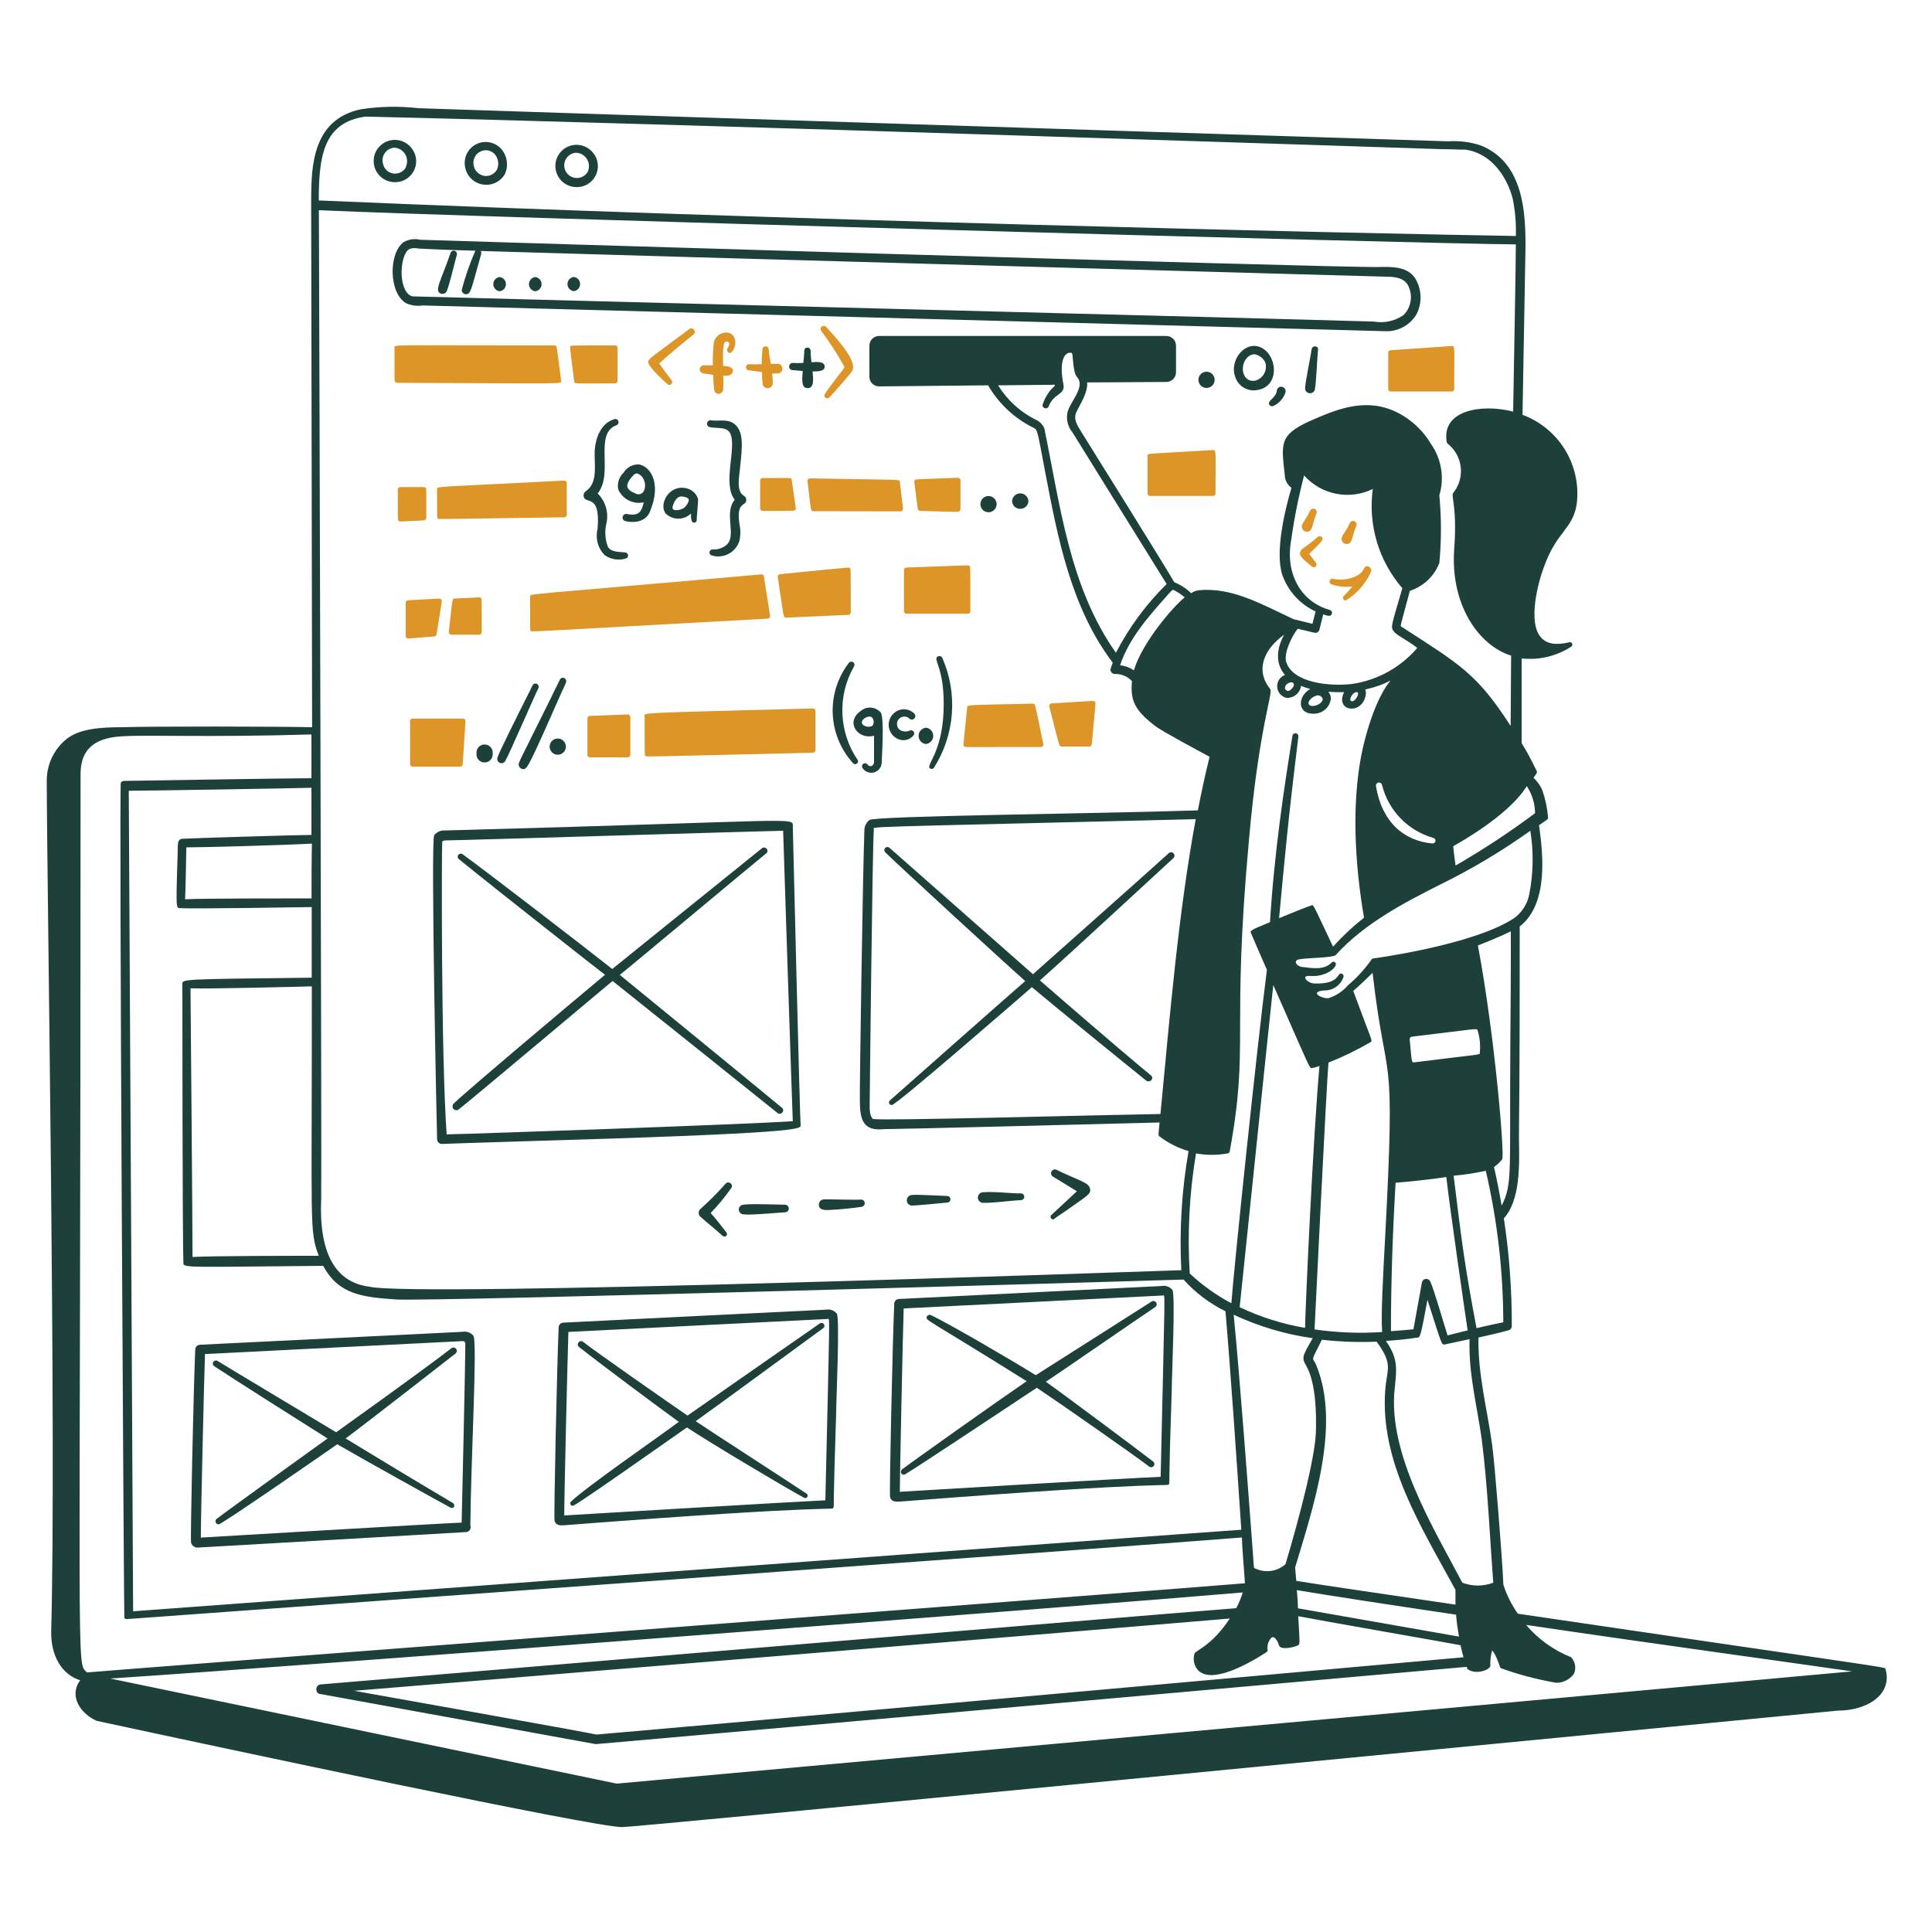
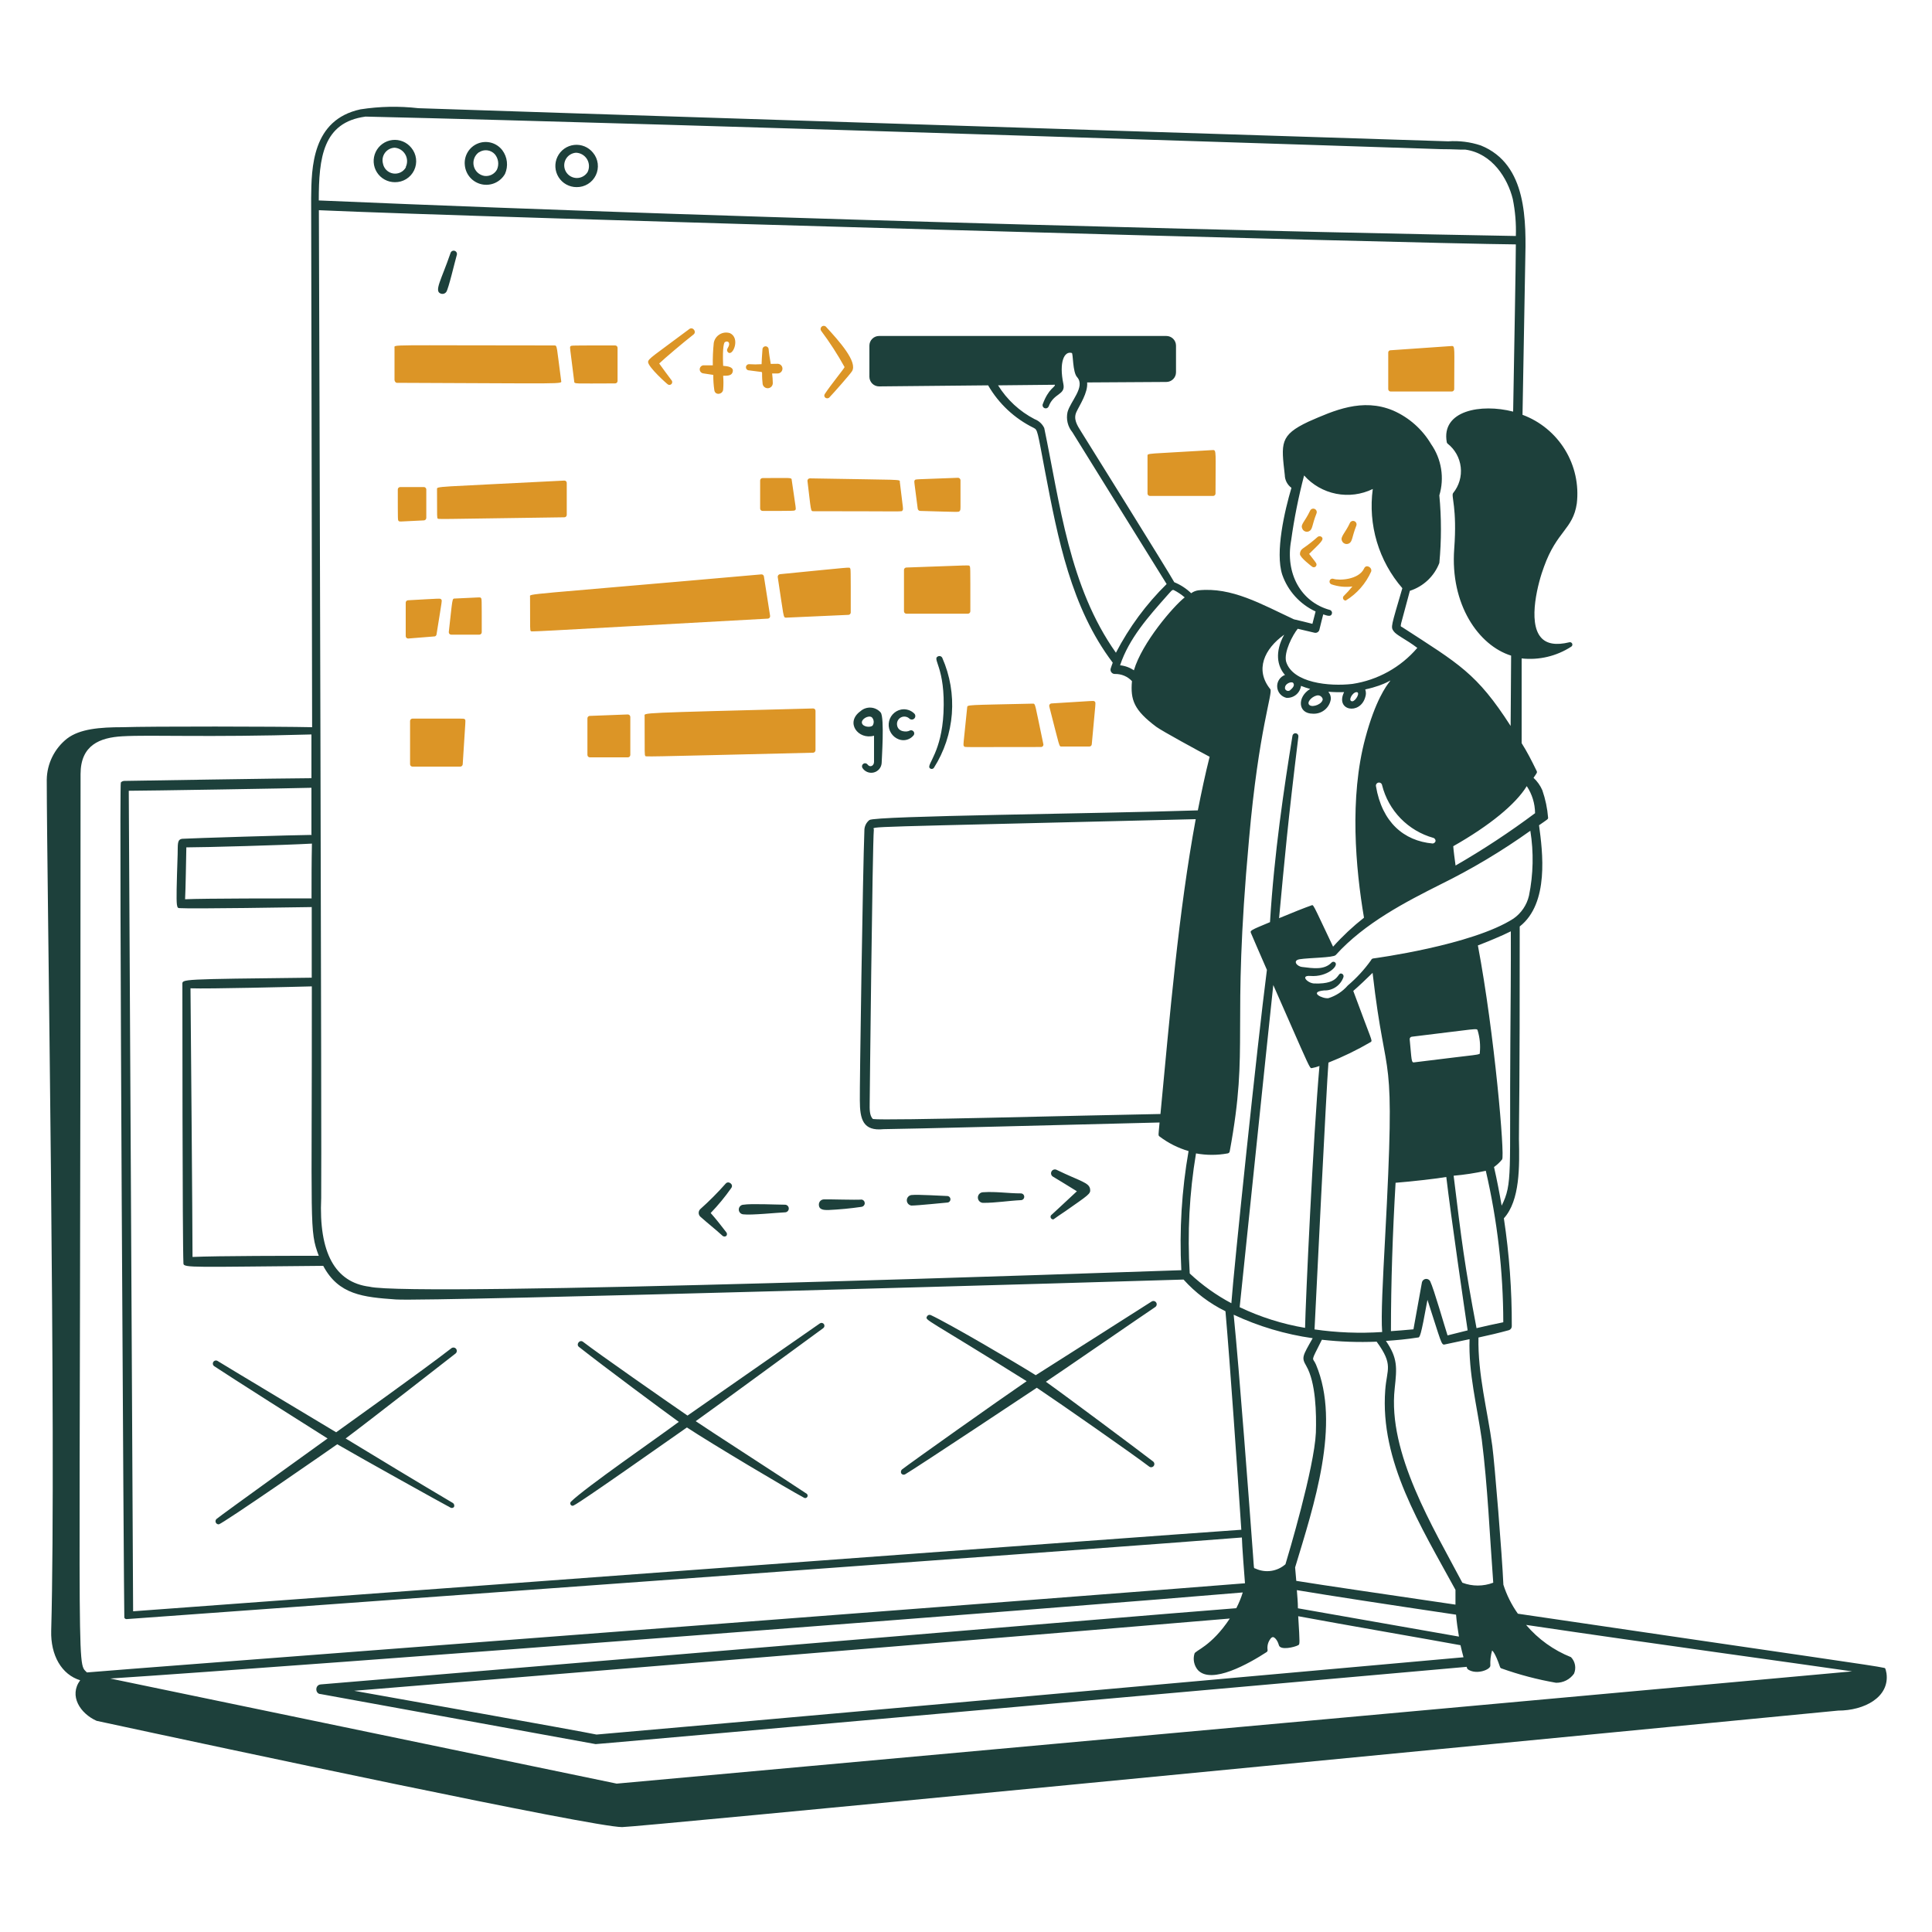
<svg xmlns="http://www.w3.org/2000/svg" width="200" height="200" viewBox="0 0 200 200" fill="none">
  <path d="M140 60.71C139.715 61.06 139.412 61.394 139.09 61.71C139.055 61.751 139.033 61.801 139.026 61.855C139.02 61.908 139.028 61.962 139.051 62.011C139.075 62.059 139.111 62.1 139.157 62.128C139.203 62.156 139.256 62.171 139.31 62.17C140.469 61.459 141.386 60.413 141.94 59.17C142.08 58.75 141.43 58.37 141.22 58.83C140.67 60.04 138.59 60.11 138.04 59.92C137.964 59.892 137.881 59.895 137.807 59.929C137.734 59.963 137.677 60.024 137.65 60.1C137.622 60.175 137.625 60.259 137.659 60.332C137.693 60.405 137.754 60.462 137.83 60.49C138.526 60.731 139.269 60.806 140 60.71ZM136.37 55.61C135.899 56.029 135.401 56.416 134.88 56.77C134.782 56.833 134.702 56.921 134.647 57.024C134.593 57.127 134.566 57.243 134.57 57.36C134.57 57.72 135.83 58.66 135.84 58.67C135.893 58.709 135.958 58.728 136.024 58.724C136.089 58.721 136.152 58.693 136.199 58.648C136.247 58.603 136.278 58.542 136.285 58.476C136.292 58.411 136.276 58.345 136.24 58.29C136.17 58.16 135.77 57.67 135.52 57.34C136.65 56.21 137.16 55.84 136.78 55.56C136.716 55.52 136.64 55.504 136.566 55.513C136.491 55.522 136.422 55.556 136.37 55.61ZM135.5 55C135.9 54.82 135.8 54.36 136.28 53.16C136.299 53.117 136.309 53.07 136.31 53.023C136.311 52.975 136.303 52.928 136.286 52.884C136.268 52.84 136.243 52.8 136.21 52.765C136.177 52.731 136.138 52.704 136.095 52.685C136.051 52.666 136.005 52.655 135.957 52.654C135.91 52.653 135.863 52.662 135.819 52.679C135.775 52.696 135.734 52.722 135.7 52.755C135.666 52.787 135.639 52.827 135.62 52.87C135.06 54.04 134.62 54.28 134.8 54.69C134.821 54.759 134.858 54.822 134.906 54.877C134.954 54.931 135.013 54.974 135.08 55.003C135.146 55.032 135.218 55.047 135.29 55.047C135.362 55.046 135.434 55.03 135.5 55ZM139.62 56.27C140.02 56.09 139.93 55.62 140.4 54.43C140.438 54.342 140.44 54.243 140.406 54.154C140.371 54.065 140.302 53.993 140.215 53.955C140.127 53.916 140.028 53.914 139.939 53.949C139.85 53.984 139.778 54.052 139.74 54.14C139.28 55.14 138.74 55.56 138.91 55.96C138.933 56.029 138.97 56.093 139.019 56.147C139.068 56.201 139.128 56.244 139.195 56.273C139.262 56.303 139.335 56.318 139.408 56.317C139.481 56.316 139.553 56.3 139.62 56.27ZM58.09 39.41C57.61 35.84 57.7 35.76 57.39 35.76C39.91 35.76 40.84 35.64 40.84 36.01V39.32C40.84 39.46 40.95 39.63 41.09 39.63C58.78 39.69 58.15 39.79 58.09 39.41ZM63.68 35.76C58.9 35.76 59.18 35.76 59.07 35.84C58.96 35.92 58.98 35.77 59.44 39.47C59.44 39.78 59.49 39.69 63.68 39.69C63.746 39.69 63.809 39.663 63.856 39.617C63.903 39.57 63.93 39.506 63.93 39.44V36C63.927 35.935 63.9 35.874 63.853 35.829C63.806 35.785 63.744 35.76 63.68 35.76ZM150.28 35.82L143.94 36.26C143.909 36.26 143.878 36.266 143.849 36.278C143.821 36.29 143.795 36.308 143.773 36.331C143.752 36.353 143.735 36.38 143.724 36.409C143.713 36.438 143.708 36.469 143.71 36.5V40.28C143.71 40.346 143.736 40.41 143.783 40.457C143.83 40.504 143.893 40.53 143.96 40.53H150.29C150.356 40.53 150.42 40.504 150.466 40.457C150.513 40.41 150.54 40.346 150.54 40.28C150.54 36 150.65 35.81 150.28 35.82ZM44.13 53.62V50.67C44.13 50.603 44.103 50.54 44.056 50.493C44.01 50.446 43.946 50.42 43.88 50.42H41.43C41.363 50.42 41.3 50.446 41.253 50.493C41.206 50.54 41.18 50.603 41.18 50.67C41.18 53.98 41.18 53.82 41.26 53.92C41.34 54.02 41.26 54 43.89 53.87C43.953 53.865 44.013 53.837 44.057 53.791C44.102 53.745 44.127 53.684 44.13 53.62ZM58.41 49.75C44.73 50.46 45.24 50.31 45.24 50.67C45.24 53.73 45.24 53.58 45.31 53.67C45.38 53.76 44.61 53.75 58.42 53.55C58.486 53.55 58.55 53.523 58.596 53.477C58.643 53.43 58.67 53.366 58.67 53.3V50C58.671 49.966 58.666 49.932 58.653 49.9C58.64 49.868 58.621 49.84 58.596 49.816C58.572 49.792 58.542 49.774 58.51 49.763C58.478 49.751 58.444 49.747 58.41 49.75ZM78.69 49.74V52.64C78.69 52.706 78.716 52.77 78.763 52.817C78.81 52.864 78.873 52.89 78.94 52.89C82.38 52.89 82.21 52.89 82.32 52.8C82.43 52.71 82.41 52.8 81.96 49.7C81.96 49.4 81.81 49.49 78.96 49.49C78.925 49.487 78.891 49.491 78.858 49.503C78.825 49.514 78.795 49.532 78.77 49.556C78.744 49.579 78.724 49.608 78.71 49.639C78.697 49.671 78.689 49.705 78.69 49.74ZM93.42 52.84C93.53 52.71 93.5 52.84 93.15 49.9C93.15 49.59 93.65 49.7 83.84 49.52C83.804 49.52 83.769 49.527 83.737 49.541C83.704 49.556 83.675 49.577 83.651 49.603C83.628 49.63 83.61 49.661 83.599 49.695C83.589 49.729 83.585 49.764 83.59 49.8C83.97 52.92 83.9 52.92 84.2 52.92C94 52.92 93.31 53 93.42 52.84ZM95.24 52.89C99.5 53.01 99.24 53.03 99.35 52.89C99.46 52.75 99.43 52.96 99.43 49.71C99.427 49.643 99.398 49.579 99.35 49.532C99.302 49.486 99.237 49.46 99.17 49.46C94.53 49.64 94.8 49.59 94.7 49.71C94.6 49.83 94.63 49.71 95 52.64C95.004 52.703 95.03 52.763 95.074 52.808C95.118 52.854 95.177 52.883 95.24 52.89ZM45.19 65.67C45.78 61.97 45.78 62.17 45.67 62.05C45.56 61.93 45.73 61.95 42.23 62.14C42.167 62.145 42.108 62.173 42.066 62.22C42.023 62.266 41.999 62.327 42 62.39V65.85C42 65.916 42.026 65.98 42.073 66.027C42.12 66.073 42.183 66.1 42.25 66.1L45 65.88C45.05 65.87 45.095 65.844 45.129 65.806C45.163 65.768 45.184 65.72 45.19 65.67ZM49.87 65.45C49.87 61.82 49.87 62.02 49.79 61.91C49.71 61.8 49.85 61.84 47.08 61.96C46.79 61.96 46.85 61.96 46.46 65.42C46.455 65.455 46.459 65.491 46.469 65.525C46.48 65.559 46.498 65.59 46.521 65.616C46.545 65.643 46.574 65.664 46.606 65.678C46.639 65.693 46.674 65.7 46.71 65.7H49.62C49.686 65.7 49.749 65.674 49.796 65.627C49.843 65.58 49.87 65.516 49.87 65.45ZM54.87 61.78C54.87 65.4 54.87 65.2 54.94 65.31C55.01 65.42 53.53 65.47 79.49 64.04C79.524 64.037 79.558 64.028 79.589 64.012C79.62 63.995 79.647 63.973 79.669 63.946C79.691 63.918 79.706 63.887 79.715 63.853C79.724 63.819 79.725 63.784 79.72 63.75L79.08 59.67C79.07 59.607 79.036 59.55 78.986 59.511C78.936 59.472 78.873 59.454 78.81 59.46C53.68 61.68 54.87 61.42 54.87 61.78ZM88.07 63.4C88.07 58.65 88.07 58.93 87.99 58.82C87.91 58.71 88.34 58.69 80.74 59.44C80.672 59.45 80.61 59.485 80.567 59.539C80.524 59.593 80.504 59.661 80.51 59.73C81.15 63.92 81.07 63.94 81.37 63.94L87.83 63.65C87.894 63.647 87.955 63.62 88 63.573C88.045 63.526 88.07 63.464 88.07 63.4ZM93.58 59V63.28C93.58 63.346 93.606 63.41 93.653 63.457C93.7 63.504 93.763 63.53 93.83 63.53H100.2C100.266 63.53 100.33 63.504 100.376 63.457C100.423 63.41 100.45 63.346 100.45 63.28C100.45 58.38 100.45 58.71 100.37 58.6C100.29 58.49 100.76 58.5 93.82 58.75C93.755 58.752 93.694 58.78 93.649 58.827C93.605 58.873 93.58 58.935 93.58 59ZM125.56 46.59C118.56 47.02 118.79 46.88 118.79 47.22V51.09C118.79 51.156 118.816 51.22 118.863 51.267C118.91 51.313 118.973 51.34 119.04 51.34H125.58C125.646 51.34 125.71 51.313 125.756 51.267C125.803 51.22 125.83 51.156 125.83 51.09C125.83 46.84 125.94 46.57 125.56 46.59ZM47.9 79.12C48.21 74.18 48.22 74.58 48.12 74.47C48.02 74.36 48.42 74.39 42.7 74.39C42.633 74.39 42.57 74.416 42.523 74.463C42.476 74.51 42.45 74.573 42.45 74.64V79.11C42.45 79.176 42.476 79.24 42.523 79.287C42.57 79.334 42.633 79.36 42.7 79.36H47.65C47.714 79.358 47.774 79.332 47.821 79.287C47.867 79.243 47.895 79.183 47.9 79.12ZM61.05 74.11C60.985 74.112 60.924 74.14 60.879 74.186C60.835 74.233 60.81 74.295 60.81 74.36V78.15C60.81 78.216 60.836 78.28 60.883 78.327C60.93 78.374 60.993 78.4 61.06 78.4H65C65.066 78.4 65.129 78.374 65.176 78.327C65.223 78.28 65.25 78.216 65.25 78.15V74.21C65.247 74.143 65.219 74.079 65.17 74.032C65.122 73.986 65.057 73.96 64.99 73.96L61.05 74.11ZM84.16 73.34C65.79 73.82 66.73 73.77 66.73 74.13C66.73 78.38 66.73 78.13 66.8 78.24C66.87 78.35 65.8 78.36 84.18 77.92C84.243 77.915 84.303 77.887 84.347 77.841C84.392 77.794 84.417 77.734 84.42 77.67V73.59C84.421 73.556 84.415 73.522 84.403 73.49C84.39 73.458 84.371 73.43 84.346 73.406C84.322 73.382 84.292 73.364 84.26 73.353C84.228 73.341 84.194 73.337 84.16 73.34ZM100.12 73.25C99.7 77.37 99.69 77.12 99.8 77.25C99.91 77.38 99.27 77.33 107.74 77.33C107.781 77.334 107.823 77.327 107.862 77.311C107.9 77.294 107.934 77.268 107.96 77.236C107.985 77.203 108.003 77.164 108.01 77.123C108.017 77.082 108.013 77.039 108 77C107.12 72.85 107.21 72.83 106.91 72.84C99.91 73 100.15 72.94 100.12 73.25ZM109.89 77.28H112.77C112.833 77.28 112.893 77.256 112.94 77.214C112.986 77.171 113.015 77.113 113.02 77.05C113.44 72.46 113.45 72.75 113.33 72.63C113.21 72.51 113.51 72.54 108.84 72.82C108.804 72.823 108.769 72.834 108.737 72.852C108.706 72.87 108.679 72.895 108.658 72.924C108.637 72.954 108.623 72.987 108.616 73.023C108.61 73.058 108.611 73.095 108.62 73.13C109.72 77.4 109.62 77.28 109.89 77.28ZM71.36 34.06C67.63 36.85 67.11 37.12 67.09 37.47C67.09 38 69.09 39.79 69.16 39.81C69.215 39.84 69.279 39.852 69.342 39.842C69.404 39.833 69.462 39.803 69.507 39.758C69.551 39.712 69.579 39.654 69.587 39.591C69.594 39.528 69.581 39.465 69.55 39.41C69.24 39 68.48 37.97 68.24 37.63C68.73 37.15 70.81 35.39 71.79 34.63C72.15 34.35 71.72 33.79 71.36 34.06ZM85.48 33.8C85.418 33.752 85.341 33.727 85.263 33.73C85.185 33.733 85.111 33.763 85.053 33.816C84.995 33.869 84.958 33.941 84.949 34.018C84.939 34.096 84.957 34.174 85 34.24C85.895 35.436 86.707 36.692 87.43 38C87.43 38.1 85.97 39.88 85.38 40.79C85.339 40.849 85.323 40.921 85.334 40.992C85.345 41.062 85.383 41.126 85.44 41.17C85.496 41.211 85.564 41.234 85.635 41.234C85.705 41.234 85.773 41.211 85.83 41.17C86.39 40.58 87.98 38.77 88.2 38.43C88.8 37.46 86.88 35.32 85.48 33.8ZM75.57 34.49C75.394 34.433 75.207 34.414 75.023 34.434C74.84 34.455 74.662 34.514 74.503 34.609C74.344 34.704 74.207 34.831 74.101 34.983C73.995 35.135 73.923 35.308 73.89 35.49C73.809 36.264 73.775 37.042 73.79 37.82H72.79C72.691 37.835 72.6 37.886 72.535 37.962C72.47 38.038 72.434 38.135 72.434 38.235C72.434 38.335 72.47 38.432 72.535 38.508C72.6 38.584 72.691 38.634 72.79 38.65L73.84 38.81C73.833 39.345 73.87 39.88 73.95 40.41C74.04 40.95 74.8 40.84 74.86 40.34C74.9 39.861 74.9 39.379 74.86 38.9C75.33 38.9 75.79 38.9 75.86 38.44C75.93 37.98 75.33 37.91 74.86 37.87C74.77 35.79 74.98 35.48 75.02 35.43C75.29 35.22 75.72 35.43 75.32 36.06C75.273 36.129 75.255 36.214 75.27 36.296C75.285 36.378 75.332 36.451 75.4 36.5C75.88 36.86 76.65 35 75.57 34.49ZM78.84 37.7C78.407 37.73 77.972 37.73 77.54 37.7C77.455 37.7 77.373 37.733 77.313 37.794C77.253 37.853 77.22 37.935 77.22 38.02C77.22 38.105 77.253 38.186 77.313 38.246C77.373 38.306 77.455 38.34 77.54 38.34L78.54 38.47C79.09 38.55 78.79 38.33 78.94 39.66C78.94 39.8 78.996 39.935 79.095 40.035C79.194 40.134 79.329 40.19 79.47 40.19C79.61 40.19 79.745 40.134 79.844 40.035C79.944 39.935 80 39.8 80 39.66C79.994 39.325 79.971 38.992 79.93 38.66H80.5C80.632 38.66 80.759 38.607 80.853 38.513C80.947 38.42 81 38.292 81 38.16C81 38.027 80.947 37.9 80.853 37.806C80.759 37.712 80.632 37.66 80.5 37.66C79.67 37.66 79.79 37.72 79.77 37.56C79.69 37.1 79.61 36.63 79.57 36.17C79.57 36.085 79.536 36.004 79.476 35.944C79.416 35.883 79.335 35.85 79.25 35.85C79.165 35.85 79.083 35.883 79.023 35.944C78.963 36.004 78.93 36.085 78.93 36.17C78.88 36.81 78.84 37.46 78.84 37.7Z" fill="#DC9526" />
-   <path d="M84 37.5C83.949 37.085 83.919 36.668 83.91 36.25C83.896 36.173 83.856 36.104 83.797 36.054C83.737 36.004 83.662 35.977 83.585 35.977C83.507 35.977 83.432 36.004 83.373 36.054C83.313 36.104 83.273 36.173 83.26 36.25C83.26 36.7 83.2 37.12 83.16 37.57C82.777 37.594 82.393 37.594 82.01 37.57C81.921 37.584 81.84 37.63 81.782 37.699C81.723 37.767 81.691 37.855 81.691 37.945C81.691 38.035 81.723 38.122 81.782 38.191C81.84 38.26 81.921 38.305 82.01 38.32C82.38 38.32 82.72 38.38 83.1 38.41C83.02 39.29 82.94 40.18 83.61 40.18C84.28 40.18 84.2 39.28 84.12 38.45C84.67 38.45 85.39 38.45 85.37 37.93C85.35 37.41 84.58 37.45 84 37.5ZM63.68 43.37C62.42 43.7 61.68 44.95 61.56 46.7C61.51 48.15 61.92 49.99 60.65 50.84C60.562 50.899 60.493 50.982 60.452 51.08C60.411 51.178 60.4 51.286 60.42 51.39C60.6 52.27 62.18 51.01 61.86 54.75C61.739 55.225 61.742 55.724 61.868 56.198C61.994 56.673 62.239 57.107 62.58 57.46C62.895 57.683 63.257 57.832 63.638 57.894C64.019 57.956 64.41 57.931 64.78 57.82C64.849 57.802 64.91 57.762 64.953 57.706C64.997 57.65 65.02 57.581 65.02 57.51C65.02 57.439 64.997 57.37 64.953 57.314C64.91 57.258 64.849 57.217 64.78 57.2C64.09 57.1 63.29 57.2 62.93 56.61C62.624 55.8 62.579 54.916 62.8 54.08C62.9 53.542 62.868 52.987 62.706 52.465C62.544 51.942 62.257 51.467 61.87 51.08C63.58 48.99 61.4 44.84 63.87 44C63.934 43.961 63.983 43.901 64.01 43.831C64.037 43.761 64.04 43.683 64.018 43.611C63.996 43.539 63.951 43.477 63.89 43.433C63.829 43.389 63.755 43.367 63.68 43.37ZM76.23 44.08C75.48 43.25 74.43 43.65 73.63 43.51C73.583 43.5 73.535 43.499 73.488 43.508C73.441 43.517 73.397 43.535 73.357 43.561C73.317 43.587 73.282 43.62 73.255 43.66C73.228 43.699 73.21 43.743 73.2 43.79C73.19 43.836 73.189 43.885 73.198 43.931C73.207 43.978 73.225 44.023 73.251 44.063C73.277 44.103 73.31 44.137 73.35 44.164C73.389 44.191 73.433 44.21 73.48 44.22C74.32 44.38 75.26 44.14 75.61 44.9C76.27 46.36 74.76 50.13 76.06 51.73C74.9 53.14 76.28 55.37 75.24 56.38C74.85 56.725 74.34 56.904 73.82 56.88C73.742 56.866 73.662 56.881 73.596 56.923C73.529 56.964 73.479 57.029 73.457 57.104C73.435 57.18 73.441 57.261 73.475 57.332C73.508 57.403 73.567 57.459 73.64 57.49C73.928 57.583 74.232 57.619 74.534 57.594C74.836 57.57 75.13 57.486 75.399 57.347C75.669 57.209 75.908 57.019 76.104 56.787C76.3 56.556 76.448 56.288 76.54 56C76.673 55.414 76.673 54.806 76.54 54.22C76.21 51.83 77.23 52.48 77.25 51.77C77.27 51.06 76.32 51.61 76.49 49.54C76.76 46.83 77.11 45.05 76.23 44.08Z" fill="#1D403B" />
-   <path d="M66.17 48.08C65.851 48.059 65.532 48.127 65.248 48.275C64.964 48.423 64.726 48.646 64.56 48.92C64.325 49.139 64.15 49.415 64.052 49.722C63.954 50.028 63.936 50.355 64 50.67C64.22 51.161 64.603 51.562 65.084 51.805C65.564 52.047 66.114 52.116 66.64 52C66.41 53 66.14 53.46 64.85 53.2C64.76 53.194 64.672 53.221 64.6 53.274C64.528 53.328 64.477 53.405 64.456 53.493C64.436 53.581 64.447 53.672 64.488 53.752C64.529 53.833 64.597 53.895 64.68 53.93C65.86 54.21 66.98 53.93 67.34 52.81C68.46 50 67.34 48.31 66.17 48.08ZM65.8 51.08C65.15 50.85 64.99 50.58 64.94 50.38C64.89 50.18 65.03 49.82 65.31 49.49C65.59 49.16 65.77 48.93 66.05 49.04C67.11 49.49 67 51.53 65.8 51.11V51.08ZM70.91 50.52C69.22 50.22 68.18 52.22 68.91 53.16C69.261 53.501 69.731 53.691 70.22 53.691C70.709 53.691 71.179 53.501 71.53 53.16C71.53 53.41 71.53 53.69 71.59 53.84C71.593 53.909 71.62 53.975 71.668 54.025C71.716 54.075 71.781 54.105 71.85 54.11C71.92 54.11 71.987 54.083 72.038 54.034C72.088 53.986 72.118 53.92 72.12 53.85C72.12 53.47 72.3 51.75 72.26 51.63C72.162 51.337 71.983 51.078 71.744 50.882C71.506 50.685 71.217 50.56 70.91 50.52ZM71.31 51.73C71.31 52.03 70.94 52.51 70.76 52.61C70.26 52.88 69.76 52.86 69.64 52.68C69.52 52.5 69.91 51.39 70.52 51.39C70.75 51.39 71.26 51.49 71.31 51.73ZM130.1 35.83C128.65 35.57 127.29 37.42 127.86 38.98C127.993 39.43 128.281 39.819 128.672 40.079C129.063 40.338 129.534 40.452 130 40.4C132.76 40.11 132.19 36.22 130.1 35.83ZM130 39.39C128.73 39.69 128.28 38.08 129 37.15C129.097 37.01 129.226 36.894 129.375 36.81C129.524 36.727 129.69 36.679 129.86 36.67C130.099 36.713 130.325 36.811 130.52 36.957C130.714 37.103 130.872 37.292 130.98 37.51C131.099 37.889 131.063 38.3 130.879 38.653C130.695 39.005 130.379 39.27 130 39.39ZM135.78 36.15C135.69 36.87 135.11 39.55 135.1 40.25C135.114 40.365 135.165 40.472 135.247 40.554C135.328 40.637 135.435 40.69 135.55 40.705C135.664 40.719 135.781 40.696 135.881 40.637C135.98 40.578 136.058 40.488 136.1 40.38C136.26 39.68 136.36 36.91 136.44 36.22C136.52 35.77 135.84 35.72 135.78 36.15ZM132.74 40.05C132.679 40.032 132.614 40.028 132.551 40.037C132.488 40.047 132.428 40.07 132.375 40.105C132.321 40.14 132.276 40.187 132.243 40.241C132.209 40.295 132.188 40.356 132.18 40.42C132.09 41.24 131.11 41.49 131.42 41.92C131.463 41.983 131.527 42.028 131.601 42.046C131.675 42.065 131.753 42.055 131.82 42.02C132.115 41.886 132.378 41.693 132.593 41.452C132.808 41.211 132.971 40.928 133.07 40.62C133.087 40.561 133.091 40.499 133.084 40.438C133.076 40.377 133.056 40.319 133.025 40.265C132.995 40.212 132.954 40.166 132.905 40.129C132.856 40.092 132.8 40.065 132.74 40.05ZM125.74 39.32C125.74 39.097 125.652 38.883 125.494 38.726C125.337 38.568 125.123 38.48 124.9 38.48C124.677 38.48 124.464 38.568 124.306 38.726C124.149 38.883 124.06 39.097 124.06 39.32C124.06 39.543 124.149 39.756 124.306 39.914C124.464 40.071 124.677 40.16 124.9 40.16C125.123 40.16 125.337 40.071 125.494 39.914C125.652 39.756 125.74 39.543 125.74 39.32ZM101.49 52.19C101.49 52.413 101.579 52.626 101.736 52.784C101.894 52.941 102.107 53.03 102.33 53.03C102.553 53.03 102.767 52.941 102.924 52.784C103.082 52.626 103.17 52.413 103.17 52.19C103.17 51.967 103.082 51.754 102.924 51.596C102.767 51.438 102.553 51.35 102.33 51.35C102.107 51.35 101.894 51.438 101.736 51.596C101.579 51.754 101.49 51.967 101.49 52.19ZM51 78C51.013 77.883 51.001 77.764 50.965 77.651C50.929 77.539 50.87 77.436 50.791 77.348C50.712 77.26 50.615 77.189 50.508 77.141C50.4 77.093 50.283 77.068 50.165 77.068C50.047 77.068 49.931 77.093 49.823 77.141C49.715 77.189 49.618 77.26 49.54 77.348C49.461 77.436 49.401 77.539 49.365 77.651C49.329 77.764 49.317 77.883 49.33 78C49.317 78.117 49.329 78.236 49.365 78.348C49.401 78.461 49.461 78.564 49.54 78.652C49.618 78.74 49.715 78.81 49.823 78.858C49.931 78.907 50.047 78.931 50.165 78.931C50.283 78.931 50.4 78.907 50.508 78.858C50.615 78.81 50.712 78.74 50.791 78.652C50.87 78.564 50.929 78.461 50.965 78.348C51.001 78.236 51.013 78.117 51 78ZM56.9 77.29C56.9 77.513 56.989 77.726 57.146 77.884C57.304 78.041 57.517 78.13 57.74 78.13C57.963 78.13 58.177 78.041 58.334 77.884C58.492 77.726 58.58 77.513 58.58 77.29C58.58 77.067 58.492 76.853 58.334 76.696C58.177 76.538 57.963 76.45 57.74 76.45C57.517 76.45 57.304 76.538 57.146 76.696C56.989 76.853 56.9 77.067 56.9 77.29ZM95.85 75.33C95.642 75.353 95.449 75.451 95.309 75.607C95.17 75.763 95.092 75.965 95.092 76.175C95.092 76.384 95.17 76.587 95.309 76.743C95.449 76.898 95.642 76.997 95.85 77.02C96.058 76.997 96.251 76.898 96.391 76.743C96.531 76.587 96.608 76.384 96.608 76.175C96.608 75.965 96.531 75.763 96.391 75.607C96.251 75.451 96.058 75.353 95.85 75.33ZM105.62 52.67C105.731 52.673 105.842 52.653 105.945 52.612C106.048 52.57 106.142 52.509 106.22 52.43C106.299 52.351 106.361 52.258 106.402 52.155C106.443 52.051 106.463 51.941 106.46 51.83C106.438 51.622 106.339 51.429 106.183 51.289C106.027 51.149 105.825 51.072 105.615 51.072C105.406 51.072 105.204 51.149 105.048 51.289C104.892 51.429 104.793 51.622 104.77 51.83C104.767 51.942 104.788 52.053 104.829 52.157C104.871 52.261 104.934 52.355 105.014 52.434C105.093 52.512 105.188 52.574 105.292 52.615C105.397 52.655 105.508 52.674 105.62 52.67ZM51.72 30.15C51.9 30.129 52.066 30.042 52.187 29.907C52.308 29.771 52.374 29.596 52.374 29.415C52.374 29.233 52.308 29.058 52.187 28.923C52.066 28.788 51.9 28.701 51.72 28.68C51.54 28.701 51.374 28.788 51.253 28.923C51.133 29.058 51.066 29.233 51.066 29.415C51.066 29.596 51.133 29.771 51.253 29.907C51.374 30.042 51.54 30.129 51.72 30.15ZM55.41 30.15C55.59 30.129 55.757 30.042 55.877 29.907C55.998 29.771 56.064 29.596 56.064 29.415C56.064 29.233 55.998 29.058 55.877 28.923C55.757 28.788 55.59 28.701 55.41 28.68C55.23 28.701 55.064 28.788 54.943 28.923C54.823 29.058 54.756 29.233 54.756 29.415C54.756 29.596 54.823 29.771 54.943 29.907C55.064 30.042 55.23 30.129 55.41 30.15ZM59.4 30.14C59.58 30.119 59.746 30.032 59.867 29.897C59.988 29.761 60.054 29.586 60.054 29.405C60.054 29.224 59.988 29.049 59.867 28.913C59.746 28.777 59.58 28.691 59.4 28.67C59.22 28.691 59.054 28.777 58.933 28.913C58.813 29.049 58.746 29.224 58.746 29.405C58.746 29.586 58.813 29.761 58.933 29.897C59.054 30.032 59.22 30.119 59.4 30.14ZM55.73 71.25C55.756 71.197 55.768 71.138 55.765 71.079C55.761 71.02 55.742 70.963 55.71 70.914C55.678 70.864 55.633 70.824 55.58 70.797C55.528 70.77 55.469 70.757 55.41 70.76C55.15 70.76 55.1 71.03 54.9 71.42C53.51 74.18 51.64 77.92 51.5 78.42C51.463 78.526 51.468 78.642 51.513 78.744C51.559 78.847 51.642 78.928 51.745 78.972C51.848 79.015 51.965 79.017 52.07 78.978C52.175 78.939 52.261 78.861 52.31 78.76C52.66 78.21 55.38 71.92 55.73 71.25ZM58.56 70.33C58.53 70.278 58.487 70.235 58.436 70.205C58.384 70.175 58.325 70.159 58.265 70.159C58.205 70.159 58.147 70.175 58.095 70.205C58.043 70.235 58 70.278 57.97 70.33C56.32 73.76 53.8 78.65 53.7 79.03C53.685 79.1 53.687 79.173 53.703 79.243C53.72 79.314 53.752 79.379 53.797 79.435C53.842 79.492 53.898 79.537 53.963 79.569C54.027 79.601 54.098 79.618 54.17 79.62C54.56 79.62 54.69 79.49 58.09 71.76C58.57 70.71 58.71 70.56 58.56 70.33ZM88.81 78.71C87.835 77.294 87.278 75.632 87.206 73.914C87.133 72.196 87.547 70.493 88.4 69C88.448 68.928 88.465 68.841 88.448 68.756C88.431 68.672 88.382 68.598 88.31 68.55C88.239 68.502 88.151 68.485 88.067 68.502C87.982 68.519 87.908 68.568 87.86 68.64C86.702 70.155 86.116 72.03 86.206 73.934C86.295 75.839 87.055 77.651 88.35 79.05C88.402 79.087 88.464 79.107 88.528 79.107C88.591 79.107 88.653 79.086 88.705 79.048C88.756 79.01 88.794 78.957 88.813 78.896C88.832 78.835 88.831 78.77 88.81 78.71Z" fill="#1D403B" />
  <path d="M97.119 67.94C96.419 68.21 97.899 69.04 97.669 73.81C97.469 77.81 95.979 79.08 96.219 79.48C96.245 79.517 96.279 79.547 96.319 79.568C96.359 79.589 96.404 79.6 96.449 79.6C96.494 79.6 96.539 79.589 96.579 79.568C96.619 79.547 96.653 79.517 96.679 79.48C97.746 77.801 98.383 75.886 98.535 73.903C98.687 71.921 98.348 69.931 97.549 68.11C97.514 68.031 97.449 67.969 97.369 67.937C97.289 67.905 97.199 67.906 97.119 67.94ZM89.079 73.62C87.459 74.78 88.829 76.62 90.479 76.16V78.87C90.479 79.28 90.059 79.49 89.809 79.14C89.761 79.075 89.69 79.031 89.611 79.016C89.532 79.001 89.45 79.017 89.382 79.06C89.314 79.103 89.264 79.17 89.243 79.248C89.222 79.326 89.232 79.408 89.269 79.48C89.389 79.676 89.567 79.829 89.779 79.916C89.991 80.004 90.226 80.022 90.449 79.967C90.671 79.912 90.871 79.788 91.019 79.612C91.166 79.437 91.254 79.219 91.269 78.99C91.269 78.67 91.579 74.29 91.169 73.76C91.042 73.612 90.887 73.491 90.712 73.404C90.538 73.317 90.348 73.265 90.153 73.252C89.959 73.239 89.764 73.265 89.579 73.328C89.395 73.391 89.225 73.49 89.079 73.62ZM90.249 74.25C90.358 74.361 90.425 74.505 90.442 74.659C90.458 74.813 90.422 74.969 90.339 75.1C90.119 75.34 89.339 75.26 89.229 74.86C89.119 74.46 89.889 74 90.249 74.25ZM93.289 73.45C92.945 73.518 92.633 73.698 92.4 73.96C92.167 74.223 92.027 74.554 91.999 74.904C91.972 75.254 92.06 75.603 92.25 75.898C92.439 76.193 92.72 76.419 93.049 76.54C93.322 76.642 93.62 76.653 93.899 76.572C94.178 76.491 94.424 76.322 94.599 76.09C94.635 76.027 94.649 75.954 94.639 75.882C94.63 75.811 94.597 75.744 94.546 75.693C94.495 75.642 94.428 75.609 94.356 75.6C94.285 75.59 94.212 75.604 94.149 75.64C93.879 75.8 92.929 75.8 92.859 75.02C92.843 74.865 92.874 74.709 92.95 74.573C93.025 74.437 93.14 74.327 93.279 74.258C93.419 74.189 93.576 74.165 93.73 74.189C93.884 74.212 94.027 74.282 94.139 74.39C94.21 74.456 94.303 74.492 94.4 74.489C94.496 74.486 94.588 74.445 94.654 74.375C94.721 74.304 94.756 74.211 94.753 74.114C94.751 74.017 94.71 73.926 94.639 73.86C94.464 73.688 94.249 73.561 94.014 73.49C93.779 73.418 93.531 73.405 93.289 73.45ZM45.649 30.4C45.748 30.432 45.855 30.432 45.954 30.4C46.053 30.367 46.139 30.304 46.199 30.22C46.429 29.91 47.089 27.07 47.289 26.39C47.316 26.303 47.307 26.21 47.265 26.131C47.222 26.051 47.15 25.991 47.064 25.965C46.978 25.938 46.885 25.947 46.805 25.989C46.725 26.031 46.666 26.104 46.639 26.19C45.679 29 44.889 30.16 45.649 30.4ZM75.109 122.54C74.289 123.468 73.414 124.346 72.489 125.17C72.438 125.22 72.397 125.28 72.37 125.346C72.342 125.412 72.328 125.483 72.328 125.555C72.328 125.626 72.342 125.697 72.37 125.763C72.397 125.83 72.438 125.889 72.489 125.94C73.259 126.63 74.069 127.26 74.809 127.94C74.864 127.982 74.93 128.005 74.999 128.005C75.068 128.005 75.135 127.982 75.189 127.94C75.232 127.888 75.256 127.822 75.256 127.755C75.256 127.687 75.232 127.622 75.189 127.57C74.659 126.88 74.129 126.2 73.569 125.57C74.341 124.769 75.049 123.909 75.689 123C75.999 122.61 75.389 122.18 75.109 122.54ZM108.999 126.23C109.119 126.23 108.999 126.23 110.289 125.38C112.679 123.7 112.919 123.59 112.849 123.11C112.759 122.41 111.849 122.3 109.399 121.11C109.306 121.058 109.197 121.045 109.095 121.074C108.992 121.103 108.906 121.172 108.854 121.265C108.803 121.358 108.79 121.467 108.819 121.569C108.848 121.672 108.916 121.758 109.009 121.81C109.469 122.07 110.919 122.98 111.479 123.32C110.029 124.68 108.799 125.81 108.799 125.81C108.773 125.849 108.757 125.894 108.754 125.941C108.75 125.987 108.759 126.034 108.779 126.077C108.799 126.119 108.83 126.156 108.869 126.182C108.908 126.209 108.952 126.226 108.999 126.23ZM101.779 124.52C103.119 124.52 104.389 124.3 105.679 124.24C105.772 124.24 105.861 124.203 105.927 124.137C105.992 124.072 106.029 123.983 106.029 123.89C106.029 123.797 105.992 123.708 105.927 123.642C105.861 123.577 105.772 123.54 105.679 123.54C104.369 123.54 103.119 123.33 101.779 123.42C101.633 123.42 101.493 123.478 101.39 123.581C101.287 123.684 101.229 123.824 101.229 123.97C101.229 124.116 101.287 124.255 101.39 124.359C101.493 124.462 101.633 124.52 101.779 124.52ZM94.349 124.8C94.989 124.8 97.749 124.51 98.049 124.49C98.139 124.49 98.226 124.454 98.29 124.39C98.353 124.326 98.389 124.24 98.389 124.15C98.389 124.06 98.353 123.973 98.29 123.909C98.226 123.846 98.139 123.81 98.049 123.81C97.749 123.81 94.989 123.63 94.349 123.71C94.217 123.728 94.097 123.793 94.009 123.893C93.921 123.993 93.873 124.122 93.873 124.255C93.873 124.388 93.921 124.516 94.009 124.617C94.097 124.717 94.217 124.782 94.349 124.8ZM85.289 124.16C85.22 124.161 85.151 124.176 85.087 124.204C85.023 124.232 84.966 124.272 84.917 124.322C84.869 124.372 84.831 124.431 84.806 124.496C84.78 124.561 84.768 124.63 84.769 124.7C84.769 125.29 85.379 125.26 85.769 125.26C86.917 125.207 88.062 125.097 89.199 124.93C89.288 124.915 89.369 124.869 89.427 124.801C89.486 124.732 89.518 124.645 89.518 124.555C89.518 124.465 89.486 124.377 89.427 124.309C89.369 124.24 89.288 124.194 89.199 124.18C88.529 124.23 85.929 124.14 85.289 124.16ZM81.259 124.71C80.519 124.71 77.699 124.58 76.979 124.71C76.847 124.71 76.719 124.762 76.626 124.856C76.532 124.95 76.479 125.077 76.479 125.21C76.479 125.342 76.532 125.47 76.626 125.563C76.719 125.657 76.847 125.71 76.979 125.71C77.729 125.81 80.529 125.53 81.259 125.5C81.364 125.5 81.464 125.458 81.538 125.384C81.613 125.31 81.654 125.209 81.654 125.105C81.654 125 81.613 124.899 81.538 124.825C81.464 124.751 81.364 124.71 81.259 124.71ZM42.579 15.3C42.347 15.011 42.046 14.785 41.703 14.644C41.36 14.503 40.987 14.452 40.619 14.494C40.251 14.537 39.899 14.672 39.598 14.888C39.296 15.103 39.054 15.392 38.894 15.726C38.735 16.061 38.663 16.43 38.684 16.8C38.707 17.17 38.822 17.528 39.02 17.842C39.219 18.155 39.493 18.412 39.819 18.59C40.144 18.768 40.509 18.861 40.879 18.86C41.295 18.866 41.703 18.753 42.056 18.534C42.409 18.316 42.692 18 42.871 17.625C43.05 17.25 43.118 16.832 43.066 16.42C43.014 16.007 42.845 15.619 42.579 15.3ZM42.029 17.3C41.903 17.535 41.707 17.725 41.468 17.843C41.228 17.961 40.958 18.001 40.695 17.958C40.432 17.915 40.188 17.791 39.999 17.603C39.81 17.415 39.684 17.173 39.639 16.91C39.591 16.721 39.586 16.524 39.624 16.333C39.663 16.142 39.743 15.963 39.861 15.807C39.978 15.652 40.128 15.524 40.301 15.435C40.474 15.345 40.665 15.296 40.859 15.29C41.086 15.309 41.305 15.383 41.496 15.506C41.688 15.629 41.847 15.796 41.959 15.994C42.072 16.192 42.134 16.415 42.141 16.642C42.148 16.869 42.099 17.095 41.999 17.3H42.029ZM51.999 15.55C51.711 15.173 51.307 14.901 50.85 14.776C50.392 14.65 49.906 14.678 49.466 14.855C49.026 15.032 48.656 15.348 48.413 15.755C48.17 16.163 48.066 16.638 48.119 17.11C48.164 17.582 48.358 18.028 48.673 18.382C48.989 18.737 49.409 18.981 49.873 19.081C50.337 19.18 50.82 19.128 51.253 18.934C51.686 18.74 52.045 18.412 52.279 18C52.454 17.603 52.521 17.167 52.471 16.737C52.422 16.306 52.259 15.896 51.999 15.55ZM49.599 15.76C49.849 15.595 50.149 15.525 50.446 15.562C50.743 15.599 51.017 15.74 51.219 15.96C51.406 16.179 51.525 16.447 51.564 16.733C51.603 17.018 51.56 17.308 51.439 17.57C51.312 17.794 51.119 17.975 50.888 18.09C50.656 18.204 50.395 18.245 50.139 18.21C49.874 18.165 49.628 18.042 49.432 17.858C49.237 17.673 49.1 17.434 49.041 17.172C48.981 16.91 49 16.635 49.096 16.384C49.191 16.133 49.36 15.915 49.579 15.76H49.599ZM61.389 15.81C61.158 15.521 60.856 15.296 60.514 15.155C60.172 15.014 59.799 14.962 59.431 15.004C59.064 15.046 58.712 15.181 58.411 15.395C58.109 15.61 57.867 15.898 57.707 16.232C57.546 16.565 57.473 16.934 57.494 17.304C57.515 17.673 57.63 18.032 57.827 18.345C58.024 18.659 58.297 18.917 58.621 19.096C58.945 19.275 59.309 19.369 59.679 19.37C60.096 19.378 60.505 19.267 60.86 19.049C61.215 18.831 61.499 18.515 61.679 18.14C61.859 17.765 61.928 17.345 61.877 16.932C61.825 16.519 61.656 16.129 61.389 15.81ZM60.829 17.81C60.711 18 60.545 18.157 60.348 18.265C60.152 18.373 59.931 18.429 59.706 18.427C59.482 18.425 59.262 18.365 59.067 18.254C58.873 18.143 58.71 17.983 58.594 17.791C58.479 17.598 58.415 17.38 58.408 17.155C58.401 16.931 58.453 16.709 58.556 16.51C58.66 16.311 58.813 16.142 59.001 16.02C59.189 15.897 59.405 15.825 59.629 15.81C59.861 15.818 60.087 15.884 60.286 16.001C60.486 16.119 60.653 16.285 60.773 16.484C60.892 16.683 60.959 16.908 60.969 17.14C60.979 17.371 60.931 17.602 60.829 17.81Z" fill="#1D403B" />
-   <path d="M146.67 32.47C146.955 31.887 147.086 31.241 147.051 30.594C147.016 29.946 146.816 29.318 146.47 28.77C145.66 27.57 144.03 27.61 142.72 27.64C138.67 27.74 43.599 24.83 43.499 24.82C42.92 24.68 42.308 24.766 41.789 25.06C40.2 26.22 40.249 30.35 42.039 31.39C42.569 31.628 43.156 31.708 43.73 31.62L143.57 34.29C144.201 34.288 144.821 34.118 145.365 33.798C145.91 33.479 146.36 33.02 146.67 32.47ZM49.15 26.09C48.605 27.359 48.154 28.665 47.8 30C47.797 30.059 47.806 30.119 47.827 30.174C47.848 30.23 47.88 30.281 47.921 30.324C47.962 30.367 48.012 30.401 48.066 30.424C48.121 30.448 48.18 30.46 48.239 30.46C48.69 30.46 48.77 30.05 49.45 27.59C49.819 26.21 49.919 26.17 49.739 25.98C64.07 26.43 143.52 28.64 143.68 28.65C144.91 28.65 145.58 29.03 145.85 29.74C146.053 30.219 146.11 30.747 146.012 31.259C145.914 31.77 145.666 32.24 145.3 32.61C144.858 32.919 144.359 33.139 143.832 33.256C143.306 33.372 142.761 33.384 142.23 33.29C136.4 33.09 42.8 30.7 42.7 30.68C41.389 30.36 41.279 27.27 42.08 26.06C42.37 25.63 42.809 25.65 43.499 25.74C49.999 26.06 49.239 25.83 49.15 26.09ZM82.07 85.54C82.07 84.54 82.909 84.98 46.069 85.97C45.858 85.955 45.646 85.99 45.451 86.074C45.257 86.157 45.084 86.286 44.95 86.45C44.569 87.02 45.23 117.66 45.249 117.95C45.255 118.076 45.309 118.196 45.4 118.283C45.491 118.371 45.613 118.42 45.739 118.42C45.739 118.42 49.669 118.28 53.109 118.18C83.299 117.31 82.909 116.88 82.879 116.47C82.799 115.7 82.079 86.07 82.07 85.54ZM45.779 87.14C45.779 87.07 45.969 87.01 46.069 87C47.4 87 79.889 86 81.07 86C81.159 89 81.999 114.52 82.07 116.07C76.93 116.4 49.98 117.35 46.239 117.43C45.65 109.26 45.719 87.74 45.779 87.14Z" fill="#1D403B" />
-   <path d="M47.49 114.84C48.27 114.27 62.92 101.95 63.41 101.55C67.28 104.64 78.16 113.33 80.48 115.21C80.84 115.5 81.3 114.98 80.95 114.68C76.81 111.24 66.29 102.68 64.16 100.92C65.16 100.14 77.73 89.62 79.33 88.33C79.67 88.04 79.23 87.54 78.88 87.81C74.75 91.13 65 99 63.38 100.31C60.28 97.86 50.27 90.15 47.86 88.41C47.793 88.371 47.715 88.358 47.639 88.372C47.563 88.387 47.495 88.429 47.447 88.49C47.399 88.551 47.376 88.627 47.38 88.704C47.384 88.781 47.416 88.855 47.47 88.91C50.9 91.71 62.37 100.73 62.63 100.91C59.35 103.64 48.05 113.15 46.99 114.22C46.908 114.286 46.855 114.382 46.844 114.488C46.833 114.593 46.864 114.698 46.93 114.78C46.996 114.862 47.093 114.915 47.198 114.926C47.303 114.937 47.408 114.906 47.49 114.84ZM119.15 111.33C115.84 108.61 108.96 102.63 107.65 101.49C110.58 98.91 119.65 90.49 121.47 88.83C121.538 88.766 121.577 88.678 121.58 88.585C121.583 88.493 121.549 88.403 121.485 88.335C121.422 88.267 121.334 88.228 121.241 88.225C121.148 88.222 121.058 88.256 120.99 88.32C119.64 89.57 107.33 100.49 106.93 100.85C105.31 99.44 92.56 88.17 92.06 87.75C91.998 87.701 91.919 87.678 91.84 87.684C91.761 87.69 91.688 87.725 91.633 87.782C91.578 87.839 91.547 87.914 91.544 87.993C91.542 88.072 91.569 88.15 91.62 88.21C92.45 89.06 103.94 99.63 106.13 101.56C104.96 102.56 93.37 112.81 92.13 113.91C92.084 113.946 92.051 113.997 92.036 114.054C92.021 114.111 92.025 114.171 92.048 114.226C92.071 114.28 92.111 114.326 92.162 114.355C92.213 114.385 92.272 114.397 92.33 114.39C92.8 114.39 105.9 102.99 106.82 102.19C109.01 104.04 116.71 110.31 118.65 111.86C119.05 112.14 119.51 111.63 119.15 111.33ZM20.54 160.2C20.54 160.2 47.77 158.64 48.26 158.6C48.338 158.594 48.414 158.57 48.481 158.53C48.548 158.49 48.605 158.435 48.647 158.368C48.689 158.302 48.714 158.227 48.722 158.149C48.729 158.071 48.719 157.993 48.69 157.92C48.74 151.32 49.43 138.92 49.01 138.28C48.874 138.113 48.695 137.987 48.492 137.915C48.29 137.842 48.071 137.827 47.86 137.87L20.69 139.21C20.563 139.215 20.442 139.269 20.353 139.36C20.264 139.451 20.213 139.572 20.21 139.7C20.04 143.63 19.69 159.42 19.78 159.7C19.826 159.86 19.928 159.999 20.068 160.09C20.207 160.182 20.375 160.221 20.54 160.2ZM48.17 139.08C48.17 139.9 48.12 143.41 47.79 157.62C45.04 157.73 21.35 159.14 20.79 159.17C20.79 157.06 21.13 142.55 21.22 140.17L47.92 138.83C47.986 138.832 48.048 138.86 48.094 138.906C48.141 138.952 48.168 139.014 48.17 139.08ZM57.41 157.44C57.54 157.91 57.99 157.93 58.46 157.89C87.58 155.63 86.08 156.42 86.28 156.05C86.36 155.89 86.21 156.71 86.56 146.25C86.56 144.96 86.95 136.48 86.63 135.99C86.496 135.821 86.317 135.694 86.114 135.621C85.91 135.549 85.691 135.535 85.48 135.58C85.34 135.58 59.7 136.84 58.32 136.92C58.191 136.922 58.068 136.975 57.977 137.066C57.885 137.158 57.833 137.281 57.83 137.41C57.67 141.1 57.31 157.1 57.41 157.44ZM58.41 156.88C58.41 154.71 58.76 140.17 58.84 137.88L85.68 136.54C85.91 136.54 85.91 135.07 85.44 155.31C82.66 155.43 59 156.84 58.38 156.88H58.41ZM92.14 155C92.28 155.46 92.72 155.48 93.2 155.44C122.32 153.17 120.82 153.97 121.02 153.6C121.1 153.45 120.95 154.21 121.3 143.81C121.3 142.49 121.69 134.05 121.37 133.54C121.236 133.371 121.057 133.244 120.853 133.171C120.65 133.099 120.431 133.085 120.22 133.13L93.06 134.47C92.931 134.472 92.808 134.525 92.716 134.616C92.625 134.708 92.573 134.831 92.57 134.96C92.4 138.84 92.05 154.63 92.14 155ZM93.55 135.45L120.39 134.11C120.62 134.11 120.61 132.66 120.15 152.88C117.4 152.98 93.7 154.39 93.15 154.43C93.12 154.29 93.46 137.86 93.55 135.41V135.45Z" fill="#1D403B" />
  <path d="M46.74 139.56C43.74 141.89 35.91 147.46 34.8 148.27C33.89 147.72 23.64 141.58 22.53 140.89C22.458 140.843 22.371 140.827 22.288 140.845C22.204 140.863 22.131 140.913 22.085 140.985C22.038 141.056 22.023 141.144 22.04 141.227C22.058 141.31 22.108 141.383 22.18 141.43C23.67 142.43 32.02 147.73 33.91 148.91C33.31 149.34 23.04 156.73 22.43 157.23C22.377 157.272 22.339 157.329 22.321 157.394C22.303 157.459 22.306 157.527 22.329 157.591C22.352 157.654 22.395 157.708 22.451 157.745C22.507 157.783 22.573 157.802 22.64 157.8C22.98 157.8 34.64 149.71 34.91 149.51C37.26 150.88 45.69 155.57 46.62 156.06C46.68 156.098 46.751 156.113 46.821 156.102C46.891 156.091 46.955 156.054 47 156C47.029 155.931 47.036 155.855 47.017 155.783C46.999 155.711 46.958 155.646 46.9 155.6C43.18 153.4 39.42 151.12 35.78 148.91C37.95 147.3 47.14 140.13 47.14 140.13C47.215 140.077 47.267 139.996 47.283 139.905C47.299 139.814 47.278 139.72 47.225 139.645C47.172 139.569 47.091 139.518 47 139.502C46.909 139.486 46.816 139.507 46.74 139.56ZM84.87 137C84.09 137.55 72.08 145.89 71.17 146.54C69 145.05 61.94 140.13 60.35 138.9C60.01 138.64 59.6 139.17 59.93 139.43C62.62 141.55 68.78 146.12 70.27 147.19C68.04 148.85 60.54 154.03 59.11 155.45C59.074 155.484 59.05 155.528 59.039 155.577C59.029 155.625 59.033 155.676 59.051 155.722C59.069 155.768 59.101 155.807 59.141 155.836C59.182 155.864 59.23 155.879 59.28 155.88C59.42 155.88 60.15 155.47 71.11 147.77C73.56 149.39 81.48 154.11 83.26 155.06C83.315 155.083 83.376 155.086 83.433 155.068C83.49 155.049 83.538 155.012 83.57 154.961C83.601 154.91 83.613 154.85 83.604 154.791C83.595 154.732 83.565 154.679 83.52 154.64C82.04 153.64 72.75 147.64 72.02 147.12C73.82 145.85 84.5 138.01 85.22 137.49C85.285 137.443 85.329 137.373 85.342 137.294C85.355 137.216 85.336 137.135 85.29 137.07C85.243 137.005 85.173 136.961 85.094 136.948C85.016 136.935 84.935 136.953 84.87 137ZM107.33 143.66C109.81 145.32 117.33 150.57 118.95 151.81C118.983 151.838 119.022 151.859 119.064 151.873C119.106 151.886 119.15 151.891 119.193 151.887C119.237 151.883 119.279 151.871 119.318 151.851C119.357 151.831 119.392 151.803 119.42 151.77C119.448 151.736 119.47 151.698 119.483 151.656C119.496 151.614 119.501 151.57 119.497 151.527C119.494 151.483 119.481 151.44 119.461 151.401C119.441 151.363 119.413 151.328 119.38 151.3C118.09 150.3 110.14 144.36 108.27 143.04C109.27 142.39 118.48 136.04 119.58 135.31C119.618 135.286 119.651 135.255 119.677 135.219C119.703 135.182 119.722 135.141 119.732 135.098C119.743 135.054 119.744 135.009 119.737 134.964C119.729 134.92 119.714 134.878 119.69 134.84C119.666 134.802 119.635 134.769 119.599 134.743C119.563 134.716 119.521 134.698 119.478 134.687C119.434 134.677 119.389 134.676 119.345 134.683C119.3 134.69 119.258 134.706 119.22 134.73C118.32 135.32 107.82 141.97 107.22 142.36C105.15 141.06 98.22 137 96.36 136.14C96.288 136.105 96.206 136.101 96.131 136.127C96.056 136.153 95.995 136.208 95.96 136.28C95.74 136.7 95.79 136.4 106.28 142.98C103.35 144.98 94.28 151.41 93.36 152.13C93.31 152.182 93.277 152.249 93.266 152.32C93.256 152.392 93.267 152.465 93.3 152.53C93.343 152.593 93.408 152.637 93.482 152.654C93.556 152.67 93.634 152.658 93.7 152.62C94.78 152 107.33 143.66 107.33 143.66Z" fill="#1D403B" />
  <path d="M195 172.65C193.9 172.4 188 171.6 157.13 167.05C156.478 166.133 155.972 165.121 155.63 164.05C155.5 161.05 154.73 151.53 154.48 149.67C153.98 145.97 152.97 142.27 153.05 138.46C154.12 138.23 155.18 137.98 156.2 137.7C156.287 137.672 156.363 137.618 156.417 137.544C156.471 137.47 156.5 137.381 156.5 137.29C156.513 133.551 156.239 129.817 155.68 126.12C157.36 124.26 157.3 120.76 157.24 117.91C157.24 115.31 157.33 113.49 157.32 95.91C160.39 93.5 159.69 88.15 159.32 85.43C160.21 84.81 160.25 84.81 160.26 84.66C160.183 83.685 159.981 82.724 159.66 81.8C159.448 81.315 159.138 80.879 158.75 80.52C159.09 80.02 159.15 79.98 159.08 79.82C158.51 78.65 158.08 77.82 157.52 76.93V68.16C159.315 68.358 161.123 67.93 162.64 66.95C162.695 66.921 162.737 66.872 162.758 66.814C162.779 66.755 162.777 66.691 162.754 66.634C162.73 66.576 162.686 66.53 162.63 66.503C162.573 66.477 162.509 66.472 162.45 66.49C161.09 66.82 160.11 66.66 159.53 66C158.1 64.4 159.26 60.18 159.83 58.68C161.17 54.94 162.83 54.81 163.23 52.12C163.457 50.181 163.027 48.222 162.008 46.558C160.988 44.893 159.44 43.619 157.61 42.94C157.61 42.86 157.88 27.69 157.89 27.22C157.99 22.91 158.12 17.01 153.3 15.06C152.212 14.696 151.064 14.55 149.92 14.63C149.71 14.63 44.05 11.25 43.31 11.2C41.313 10.97 39.295 11.011 37.31 11.32C32.31 12.4 32.24 17.32 32.21 20.52C32.21 20.79 32.27 48.71 32.31 75.28C28.94 75.2 15.51 75.18 12.7 75.28C10.33 75.28 8.26 75.45 6.94 76.46C6.295 76.969 5.772 77.616 5.409 78.353C5.046 79.09 4.851 79.898 4.84 80.72C4.84 90.51 5.84 149.25 5.3 168.81C5.23 171.35 6.37 173.35 8.3 173.94C7.11 175.55 8.3 177.38 10 178.14C23.17 180.98 61.38 189.14 64.4 189.14C65.95 189.14 143.76 181.57 190.29 177.08C192.97 177.08 195.62 175.71 195.29 173.23C195.17 172.63 195.17 172.69 195 172.65ZM153.39 149C154.01 153.91 154.21 158.9 154.58 163.84C153.549 164.233 152.41 164.233 151.38 163.84C148.38 158.15 143.63 150.43 144.38 143.72C144.61 141.56 144.7 140.61 143.47 138.81C144.54 138.74 145.63 138.64 146.77 138.46C146.98 138.46 147.06 138.46 147.77 134.56C149.2 138.96 149.2 139.26 149.55 139.18L152.13 138.63C152 142.14 152.91 145.57 153.39 149ZM124 172.88C125.42 174.42 129.34 172.18 131.11 171.03C131.149 171.007 131.18 170.972 131.2 170.932C131.219 170.891 131.226 170.845 131.22 170.8C131.189 170.592 131.201 170.379 131.256 170.176C131.311 169.973 131.408 169.784 131.54 169.62C131.566 169.581 131.6 169.547 131.64 169.521C131.679 169.496 131.723 169.478 131.77 169.47C131.93 169.47 132.24 169.76 132.39 170.31C132.54 170.86 133.98 170.53 134.39 170.31C134.56 170.21 134.57 170.23 134.39 167.31C138.95 168.16 147.94 169.71 151.19 170.31C151.29 170.74 151.39 171.16 151.5 171.56C140.5 172.56 63.68 179.42 61.75 179.56C60.62 179.3 37.47 175.17 36.66 175.03C57.72 173.3 112.73 168.8 127.31 167.55C125.37 170.47 123.72 170.85 123.65 171.19C123.564 171.479 123.551 171.784 123.612 172.079C123.673 172.374 123.806 172.649 124 172.88ZM122.3 131.49C116.6 131.68 42.69 134.3 38.25 133.2C34.67 132.75 32.99 129.66 33.25 124.02C33.31 121.02 33.06 33.38 33.01 21.76C49.27 22.5 146.4 25.21 156.92 25.3C156.92 27.15 156.75 36.3 156.64 42.61C153.3 41.75 149.17 42.5 149.77 45.78C149.78 45.834 149.808 45.883 149.85 45.92C150.228 46.215 150.543 46.583 150.778 47.002C151.012 47.42 151.16 47.882 151.214 48.358C151.268 48.835 151.227 49.318 151.092 49.778C150.957 50.238 150.732 50.667 150.43 51.04C150.19 51.32 150.86 52.54 150.54 56.82C150.11 62.57 153.06 66.82 156.43 67.87C156.43 69.17 156.38 74.01 156.38 75.15C152.87 69.68 151.02 68.73 145.18 64.94C144.88 64.74 144.87 65.27 145.95 61.16C146.641 60.938 147.274 60.564 147.802 60.066C148.329 59.568 148.739 58.957 149 58.28C149.22 55.952 149.22 53.608 149 51.28C149.267 50.389 149.329 49.45 149.181 48.533C149.034 47.615 148.682 46.742 148.15 45.98C147.237 44.437 145.862 43.22 144.22 42.5C141.03 41.16 138.07 42.5 135.45 43.65C132.45 45.06 132.63 45.91 133 49.17C133.004 49.43 133.069 49.685 133.188 49.916C133.308 50.147 133.48 50.347 133.69 50.5C132.99 52.85 131.98 57.18 132.74 59.5C133.031 60.332 133.486 61.097 134.079 61.75C134.672 62.403 135.39 62.93 136.19 63.3C136.12 63.6 135.97 64.16 135.86 64.58C135.37 64.45 134.47 64.23 133.94 64.11C130.57 62.54 127.51 60.75 124.05 61.11C123.782 61.148 123.528 61.251 123.31 61.41C122.803 60.923 122.21 60.536 121.56 60.27C121.02 59.27 112.04 44.87 111.93 44.7C111.48 43.99 111.1 43.37 111.43 42.65C111.76 41.93 112.64 40.65 112.54 39.59L120.74 39.54C121.005 39.54 121.259 39.434 121.447 39.247C121.634 39.059 121.74 38.805 121.74 38.54V35.78C121.74 35.515 121.634 35.26 121.447 35.073C121.259 34.885 121.005 34.78 120.74 34.78H91C90.735 34.78 90.48 34.885 90.293 35.073C90.105 35.26 90 35.515 90 35.78V39C90 39.265 90.105 39.519 90.293 39.707C90.48 39.895 90.735 40 91 40L102.29 39.89C103.389 41.791 105.029 43.322 107 44.29C107.42 44.51 107.38 44.54 108.19 48.83C109.51 55.74 110.87 62.89 115.19 68.6C115.11 68.8 115.05 69 114.98 69.2C114.959 69.266 114.955 69.337 114.967 69.406C114.979 69.474 115.007 69.539 115.049 69.595C115.091 69.651 115.146 69.695 115.208 69.726C115.271 69.756 115.34 69.771 115.41 69.77C115.74 69.76 116.069 69.822 116.375 69.949C116.68 70.077 116.954 70.268 117.18 70.51C117.01 72.46 117.39 73.51 119.7 75.24C120.28 75.67 124.19 77.8 125.22 78.34C124.76 80.16 124.37 82.02 124 83.89C113.51 84.24 90.56 84.45 90 84.89C89.833 85.022 89.699 85.191 89.609 85.383C89.519 85.576 89.474 85.787 89.48 86C89.32 90 88.98 112.84 89.01 113.89C89.01 115.89 89.34 117.11 91.47 116.89C93.02 116.89 112.18 116.4 120.04 116.2C119.92 117.52 119.88 117.54 120.04 117.65C120.939 118.333 121.956 118.844 123.04 119.16C122.328 123.229 122.077 127.365 122.29 131.49H122.3ZM140 70.8C137.61 71.08 133.82 70.7 133.14 68.5C132.88 67.5 133.83 65.71 134.34 65.09L136.08 65.5C136.186 65.524 136.297 65.507 136.39 65.451C136.484 65.395 136.552 65.305 136.58 65.2C136.71 64.64 136.87 64.04 136.98 63.6C137.37 63.73 137.79 63.89 137.88 63.52C137.89 63.48 137.893 63.439 137.888 63.399C137.882 63.358 137.869 63.319 137.849 63.284C137.828 63.249 137.801 63.218 137.769 63.193C137.736 63.169 137.699 63.15 137.66 63.14C134.66 62.31 133.03 59.36 133.66 55.93C133.974 53.669 134.422 51.428 135 49.22C135.87 50.196 137.036 50.862 138.32 51.114C139.603 51.367 140.934 51.194 142.11 50.62C141.861 52.451 142.005 54.314 142.532 56.085C143.06 57.856 143.959 59.494 145.17 60.89C144 64.89 143.96 64.89 144.26 65.33C144.56 65.77 145.57 66.19 146.72 67.07C145.001 69.081 142.615 70.405 140 70.8ZM140 72.6C139.48 72.6 140 71.65 140.43 71.65C140.86 71.65 140.34 72.57 140 72.6ZM136.93 72.35C136.93 72.87 135.93 73.26 135.57 73C135.21 72.74 135.76 72.13 136.3 72C136.428 71.966 136.565 71.983 136.681 72.049C136.797 72.114 136.883 72.222 136.92 72.35H136.93ZM133.57 71.44C133.529 71.476 133.48 71.501 133.427 71.514C133.374 71.527 133.319 71.528 133.266 71.515C133.213 71.502 133.164 71.477 133.123 71.441C133.082 71.405 133.05 71.36 133.03 71.31C132.92 70.78 133.71 70.49 133.87 70.7C134.03 70.91 133.91 71.15 133.56 71.44H133.57ZM148.4 86.74C148.465 86.767 148.519 86.813 148.557 86.872C148.595 86.931 148.613 87 148.61 87.07C148.592 87.137 148.553 87.198 148.499 87.242C148.446 87.287 148.379 87.314 148.31 87.32C145.31 87.05 143.06 85.1 142.44 81.39C142.424 81.306 142.442 81.22 142.49 81.15C142.537 81.079 142.611 81.031 142.695 81.015C142.778 80.999 142.865 81.017 142.935 81.065C143.005 81.112 143.054 81.186 143.07 81.27C143.394 82.571 144.057 83.762 144.991 84.723C145.926 85.684 147.099 86.38 148.39 86.74H148.4ZM109.2 39.83C109.26 40.08 108.55 40.17 107.93 41.88C107.914 41.959 107.927 42.04 107.967 42.11C108.007 42.179 108.072 42.232 108.147 42.258C108.223 42.283 108.306 42.28 108.38 42.25C108.454 42.219 108.515 42.162 108.55 42.09C109.08 40.65 110.32 40.92 110.08 39.75C109.61 37.48 110.17 36.31 110.95 36.54C111.1 36.54 111.02 38.54 111.51 39.05C112.38 40.05 110.8 41.55 110.51 42.66C110.43 43.022 110.433 43.397 110.52 43.758C110.606 44.118 110.774 44.454 111.01 44.74C111.2 45.03 120.17 59.52 120.77 60.46C118.656 62.539 116.885 64.938 115.52 67.57C110.68 60.74 109.73 52.15 108.1 44.31C107.898 43.886 107.539 43.556 107.1 43.39C105.548 42.585 104.242 41.376 103.32 39.89L109.2 39.83ZM120.83 61.64C121.28 61.14 121.33 61.04 121.5 61.08C121.909 61.286 122.292 61.541 122.64 61.84C121.46 62.77 118.23 66.52 117.38 69.39C116.954 69.1 116.462 68.922 115.95 68.87C116.87 66.09 118.89 63.83 120.83 61.64ZM120.13 115.32C112.03 115.46 91.65 116.03 90.37 115.84C90 115.51 90.02 114.78 90.03 114.19C90.03 114.08 90.31 87.57 90.46 85.87C90.46 85.53 87.98 85.68 123.78 84.8C122 94.45 121.12 104.93 120.13 115.32ZM123.81 119.4C124.894 119.599 126.006 119.599 127.09 119.4C127.143 119.392 127.192 119.367 127.229 119.329C127.267 119.292 127.292 119.243 127.3 119.19C129.36 107.99 127.44 107.19 129.3 86.86C130.3 75.47 131.8 71.71 131.5 71.34C129.88 69.34 130.88 67.17 132.94 65.7C131.94 67.5 132.22 68.96 133.02 69.87C132.77 69.963 132.557 70.133 132.412 70.357C132.266 70.58 132.197 70.845 132.214 71.111C132.231 71.377 132.333 71.63 132.505 71.833C132.677 72.037 132.91 72.179 133.17 72.24C133.532 72.263 133.889 72.148 134.17 71.918C134.45 71.688 134.632 71.359 134.68 71C134.99 71.126 135.307 71.233 135.63 71.32C134.28 72.12 134.32 73.88 135.9 73.88C136.347 73.909 136.789 73.768 137.136 73.484C137.484 73.2 137.71 72.794 137.77 72.35C137.77 71.28 136.65 71.71 139.14 71.65C138.19 73.58 140.8 74.04 141.33 72.17C141.422 71.911 141.422 71.629 141.33 71.37C145.95 70.37 143.42 68.56 141.33 76.43C139.68 82.57 140.33 89.89 141.2 95C140.049 95.906 138.978 96.909 138 98C136.86 95.61 136.37 94.53 136.12 94.06C135.87 93.59 135.86 93.7 135.72 93.74C135.19 93.92 133.77 94.48 132.41 95.05C132.98 88.94 133.31 85.19 134.41 76.24C134.416 76.162 134.394 76.085 134.346 76.023C134.298 75.962 134.228 75.92 134.151 75.908C134.074 75.895 133.995 75.912 133.93 75.955C133.865 75.998 133.818 76.064 133.8 76.14C132.93 81.48 131.9 88.39 131.47 95.46C130.47 95.88 129.95 96.09 129.69 96.24C129.43 96.39 129.45 96.46 129.5 96.59C129.72 97.12 130.36 98.59 131.15 100.4C130.15 108.11 127.71 131.52 127.47 134.91C125.904 134.078 124.454 133.042 123.16 131.83C122.905 127.675 123.123 123.505 123.81 119.4ZM140.09 102.58C140.65 102.1 141.53 101.26 142.09 100.71C143.52 113.24 144.51 107.18 143.38 128.24C143.15 132.5 142.95 136.24 143.08 137.89C140.743 138.046 138.397 137.955 136.08 137.62C136.2 135.07 137.32 112.39 137.52 110C139.032 109.402 140.496 108.69 141.9 107.87C142.1 107.69 142.05 107.91 140.09 102.58ZM150.67 164.58V166.11C143.23 165.01 137.01 164.11 134.19 163.65C134.14 163.05 134.1 162.56 134.07 162.26C135.99 155.89 138.83 147.43 136.23 141.26C135.88 140.42 135.6 141.17 136.84 138.69C138.722 138.901 140.617 138.968 142.51 138.89C144.28 141.32 143.56 141.69 143.4 143.89C142.84 151.28 147.05 157.94 150.67 164.58ZM150.73 167.15C150.79 167.89 150.9 168.66 151.03 169.42L134.36 166.49C134.36 165.85 134.29 165.21 134.25 164.61C137.58 165.17 143.66 166.1 150.73 167.15ZM135.1 137.46C132.755 137.064 130.476 136.343 128.33 135.32C128.43 134.4 131.25 107.14 131.81 101.97C134.56 108.22 135.31 109.97 135.58 110.41C135.71 110.62 135.73 110.57 135.8 110.57C136.069 110.521 136.334 110.448 136.59 110.35C135.94 117.63 135.15 134.81 135.1 137.46ZM135.89 138.53C134.82 140.41 134.72 140.53 135.22 141.39C136.22 143.12 136.28 146.32 136.22 148.31C136.05 151.98 133.34 161.04 133.07 161.93C132.653 162.298 132.138 162.537 131.587 162.617C131.036 162.697 130.474 162.615 129.97 162.38C129.76 162.3 129.83 162.53 129.71 160.94C129.32 155.66 128.3 142 127.71 136.1C130.301 137.311 133.058 138.13 135.89 138.53ZM149.72 121.84C150.18 125.78 151.67 135.98 151.93 137.72L149.85 138.24C149.52 137.24 148.46 133.5 148.05 132.63C148.005 132.549 147.937 132.483 147.855 132.441C147.772 132.399 147.679 132.383 147.587 132.394C147.495 132.406 147.409 132.446 147.34 132.507C147.271 132.569 147.222 132.65 147.2 132.74C146.9 134.36 146.61 135.99 146.32 137.61C145.47 137.69 144.7 137.75 143.99 137.8C143.99 132.74 144.17 127.57 144.47 122.44C146.14 122.31 148.85 122 149.72 121.84ZM145.93 107.59C145.924 107.525 145.944 107.461 145.985 107.41C146.026 107.36 146.085 107.327 146.15 107.32C153.15 106.48 152.87 106.41 152.97 106.69C153.192 107.428 153.266 108.203 153.19 108.97C153.19 109.24 153.48 109.08 146.43 109.97C146.08 110.06 146.14 109.72 145.93 107.59ZM152.85 137.49C151.61 130.96 151.3 128.43 150.48 121.71C151.6 121.612 152.712 121.441 153.81 121.2C155.003 126.341 155.611 131.602 155.62 136.88C154.66 137.07 153.7 137.29 152.85 137.49ZM156.35 107.88C156.25 121.53 156.6 122.51 155.45 124.81C155.22 123.47 154.96 122.12 154.66 120.81C154.975 120.587 155.258 120.321 155.5 120.02C155.79 119.67 154.72 107.02 152.99 97.87C153.83 97.55 155.5 96.87 156.4 96.41C156.41 100.22 156.38 104.11 156.35 107.88ZM158.28 92.72C158.057 93.68 157.487 94.524 156.68 95.09C152.41 97.85 142.24 99.21 142.14 99.22C142.092 99.229 142.048 99.251 142.011 99.282C141.974 99.314 141.946 99.354 141.93 99.4C141.238 100.37 140.429 101.25 139.52 102.02C138.989 102.635 138.296 103.089 137.52 103.33C136.91 103.42 135.43 102.68 137.07 102.53C137.506 102.544 137.934 102.419 138.294 102.172C138.654 101.926 138.925 101.571 139.07 101.16C139.093 101.096 139.092 101.025 139.069 100.961C139.045 100.897 138.999 100.844 138.94 100.81C138.36 100.54 138.84 101.91 136.07 101.81C135.4 101.81 134.54 100.95 135.64 101.03C137.42 101.17 138.64 99.95 138.2 99.62C138.153 99.582 138.095 99.561 138.035 99.561C137.975 99.561 137.916 99.582 137.87 99.62C137.1 100.44 135.95 100.24 134.79 100.1C134.22 100.03 133.79 99.42 134.54 99.3C135.54 99.14 137.99 99.15 138.27 98.87C141.27 95.54 145.59 93.33 149.11 91.56C152.359 89.963 155.473 88.103 158.42 86C158.779 88.23 158.731 90.507 158.28 92.72ZM158.05 81.38C158.603 82.21 158.901 83.183 158.91 84.18C156.276 86.148 153.528 87.958 150.68 89.6C150.6 89.03 150.46 87.98 150.44 87.6C154.23 85.45 156.91 83.24 158.05 81.38ZM37.84 12.07C70.71 12.83 149.11 15.44 149.11 15.44C150.54 15.44 151.26 15.51 151.61 15.49H151.7C154.49 15.88 156.08 18.49 156.6 20.59C156.856 21.853 156.964 23.142 156.92 24.43C139.59 24.14 80.7 22.8 33 20.75C33 16.33 33.42 12.66 37.84 12.07ZM33 130C30.46 130 22.47 130 19.93 130.12C19.93 127 19.75 105.44 19.72 102.31C21.61 102.38 30.29 102.16 32.28 102.11C32.3 127.29 32 127.33 33 130ZM32.26 93C29.49 93 21.07 93 19.16 93.09C19.22 91.95 19.26 89.09 19.29 87.72C21.15 87.72 29.41 87.49 32.29 87.33C32.25 89.18 32.25 91.08 32.25 92.93L32.26 93ZM32.26 86.43C30.88 86.43 19.47 86.78 18.89 86.83C18.31 86.88 18.42 87.42 18.39 88.42C18.28 91.73 18.25 93.07 18.31 93.62C18.36 93.99 18.44 94 18.58 94.01C19.88 94.1 30.95 93.92 32.27 93.9V101.21C18.5 101.37 18.88 101.35 18.88 101.9C18.88 102.16 18.88 128.51 18.99 130.8C18.99 131.27 20.17 131.15 33.46 131.04C35.05 134.04 37.6 134.28 40.99 134.52C44.38 134.76 119.07 132.58 122.52 132.46C123.744 133.82 125.217 134.934 126.86 135.74C127.35 141.37 128.06 151.74 128.5 158.36C122.21 158.78 17.5 166.53 13.78 166.8C13.78 164.31 13.33 81.86 13.33 81.86C14.97 81.86 30.33 81.61 32.24 81.55V86.36L32.26 86.43ZM9 173.13C7.85 171.94 8.34 175.56 8.34 80.13C8.34 77.13 10.34 76.35 12.67 76.22C15.67 76.05 21.17 76.35 32.24 76.03V80.56C29.94 80.56 12.86 80.84 12.86 80.84C12.794 80.842 12.729 80.857 12.669 80.885C12.609 80.912 12.555 80.951 12.51 81C12.31 81.22 12.83 167.36 12.87 167.46C12.889 167.505 12.921 167.543 12.962 167.569C13.003 167.596 13.051 167.61 13.1 167.61C13.1 167.61 118.43 159.99 128.56 159.16C128.56 159.8 128.84 163.41 128.88 163.9C115.36 165 10 173 9 173.13ZM63.84 184.64L11.41 173.76C30.59 172.51 113.61 166.15 128.65 164.85C128.477 165.413 128.253 165.958 127.98 166.48C118.47 167.21 33.2 174.37 33.2 174.37C32.57 174.43 32.62 175.37 33.2 175.37L61.66 180.55C61.74 180.55 63.81 180.38 151.84 172.55C151.84 172.68 151.9 172.77 152 172.84C152.88 173.39 154.28 172.84 154.28 172.43C154.256 171.9 154.317 171.37 154.46 170.86C154.46 170.86 154.75 170.99 155.28 172.56C155.29 172.594 155.308 172.625 155.332 172.651C155.356 172.677 155.386 172.697 155.42 172.71C157.261 173.367 159.154 173.866 161.08 174.2C161.443 174.206 161.802 174.123 162.126 173.959C162.45 173.796 162.729 173.556 162.94 173.26C163.062 172.976 163.098 172.662 163.043 172.358C162.988 172.054 162.844 171.773 162.63 171.55C160.831 170.832 159.234 169.686 157.98 168.21C171.47 170.21 186.18 172.21 191.73 173.02L63.84 184.64Z" fill="#1D403B" />
</svg>